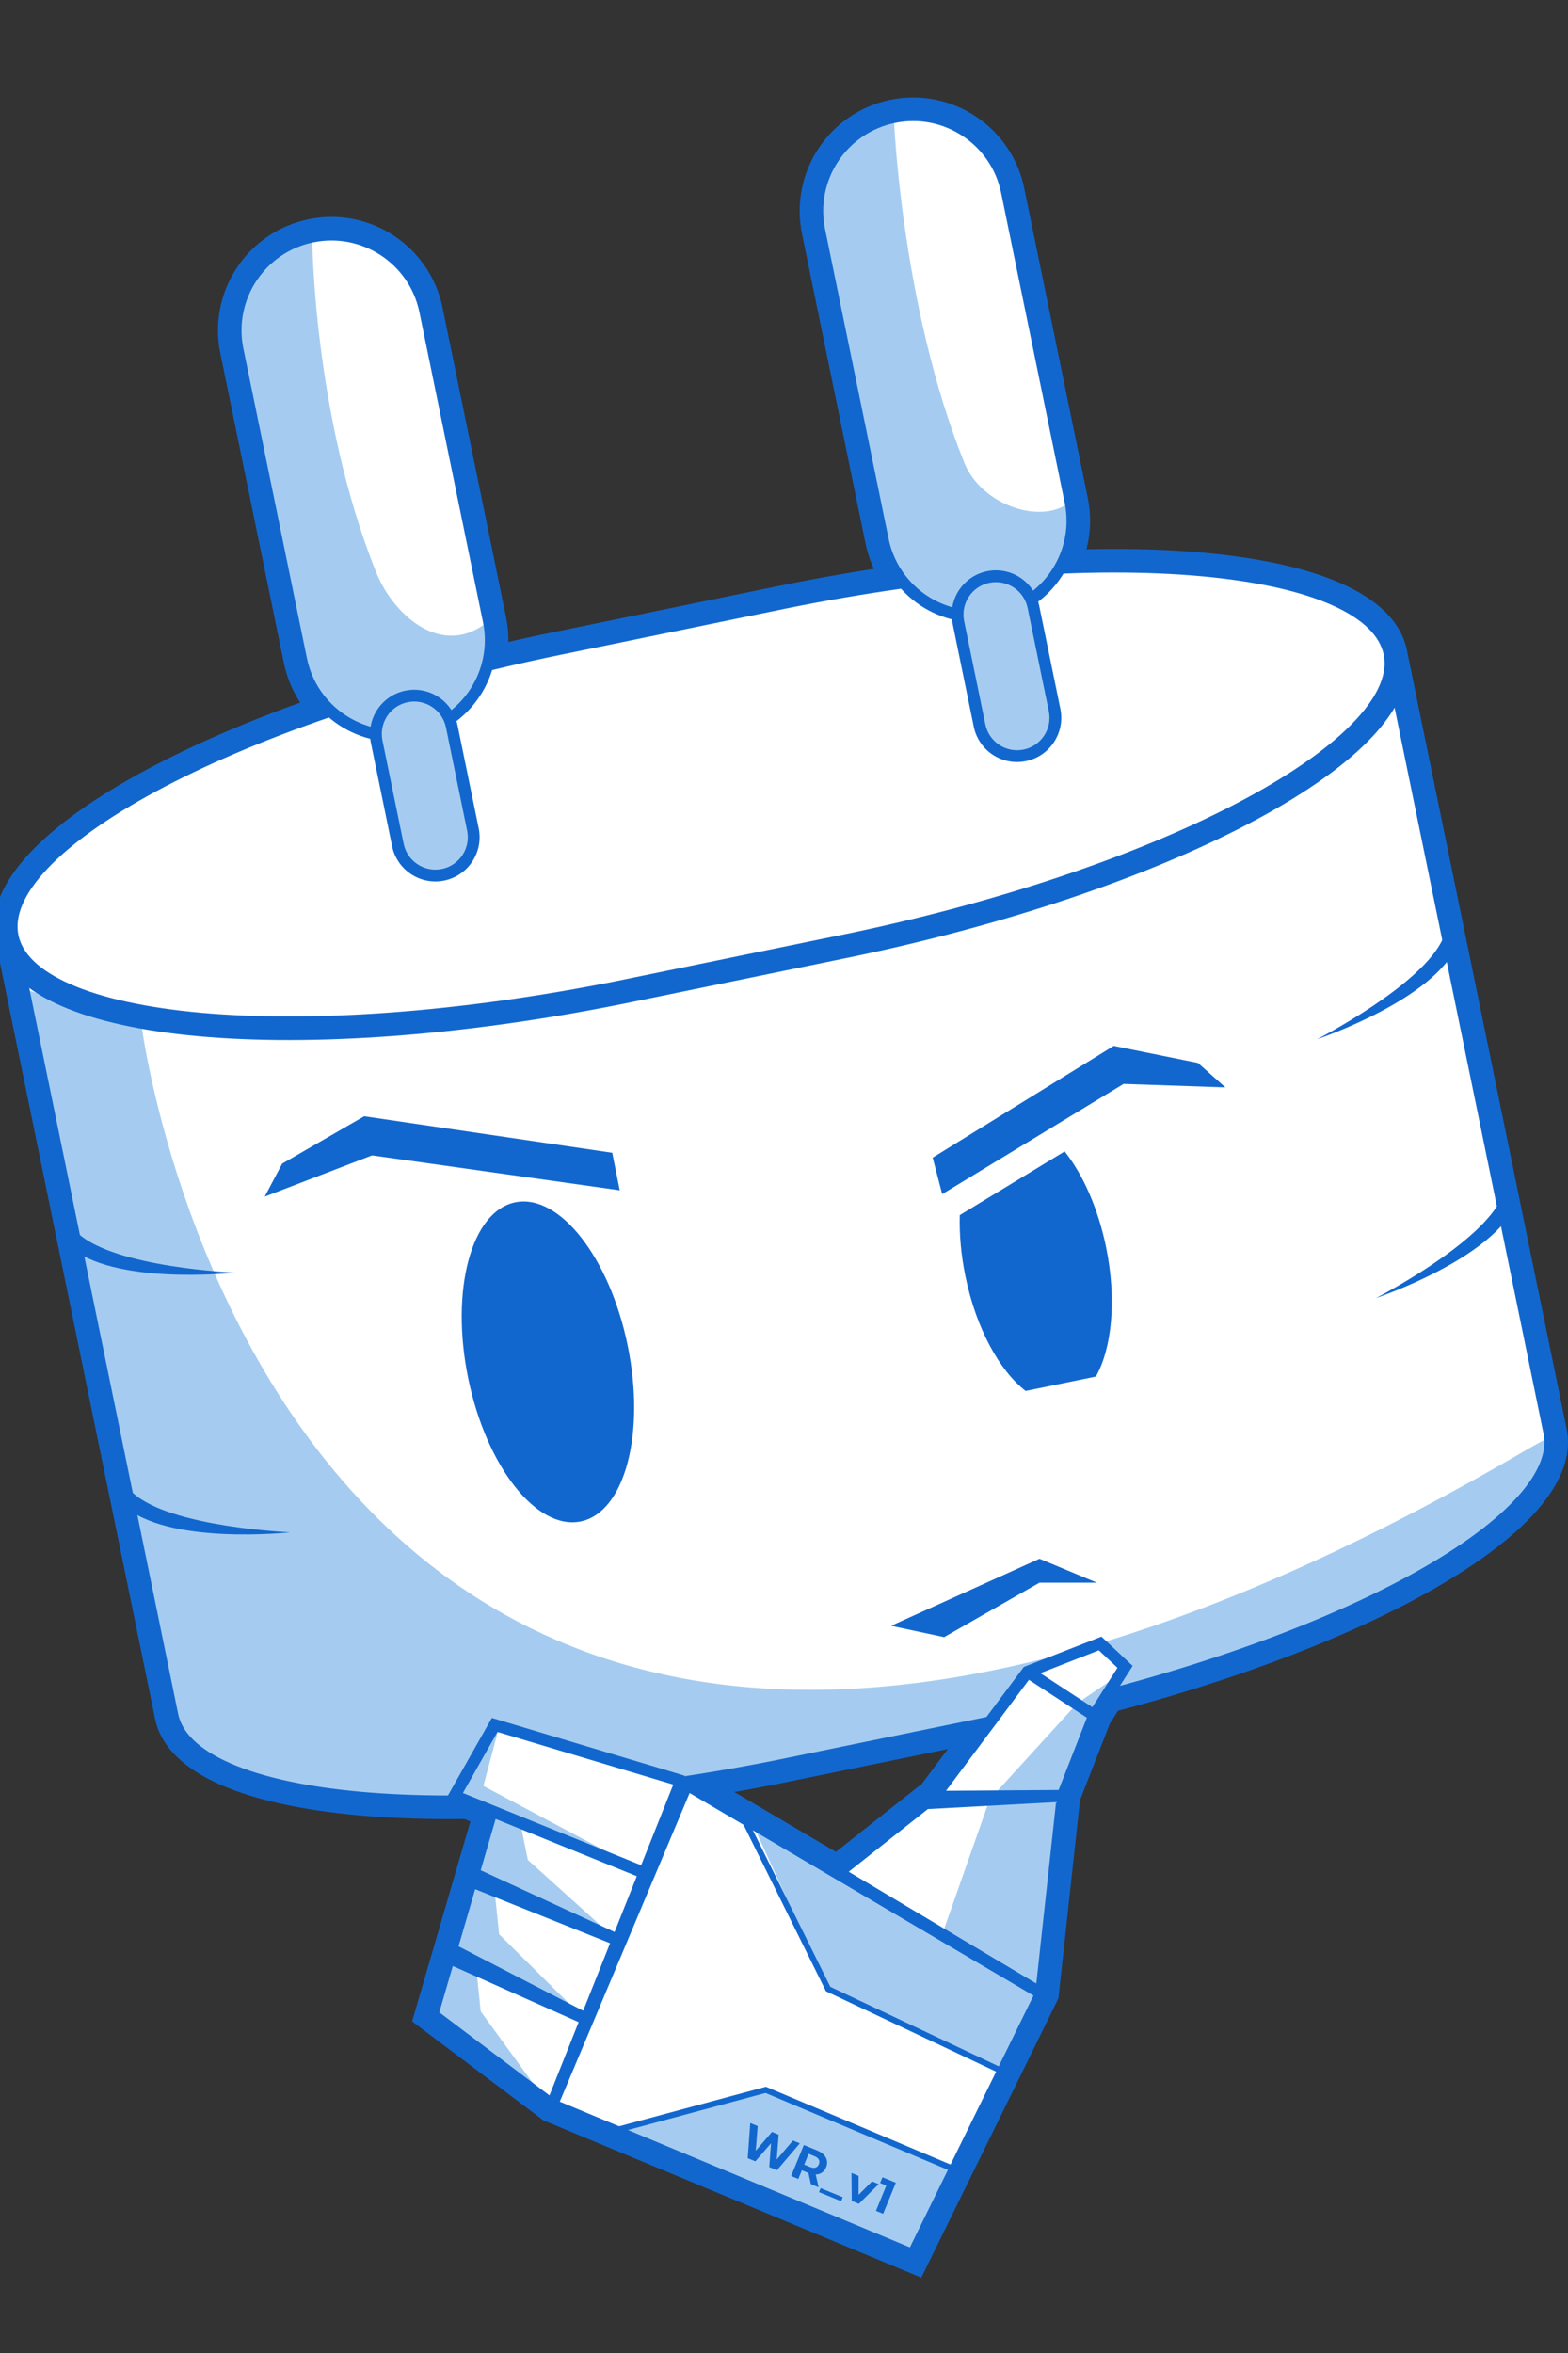
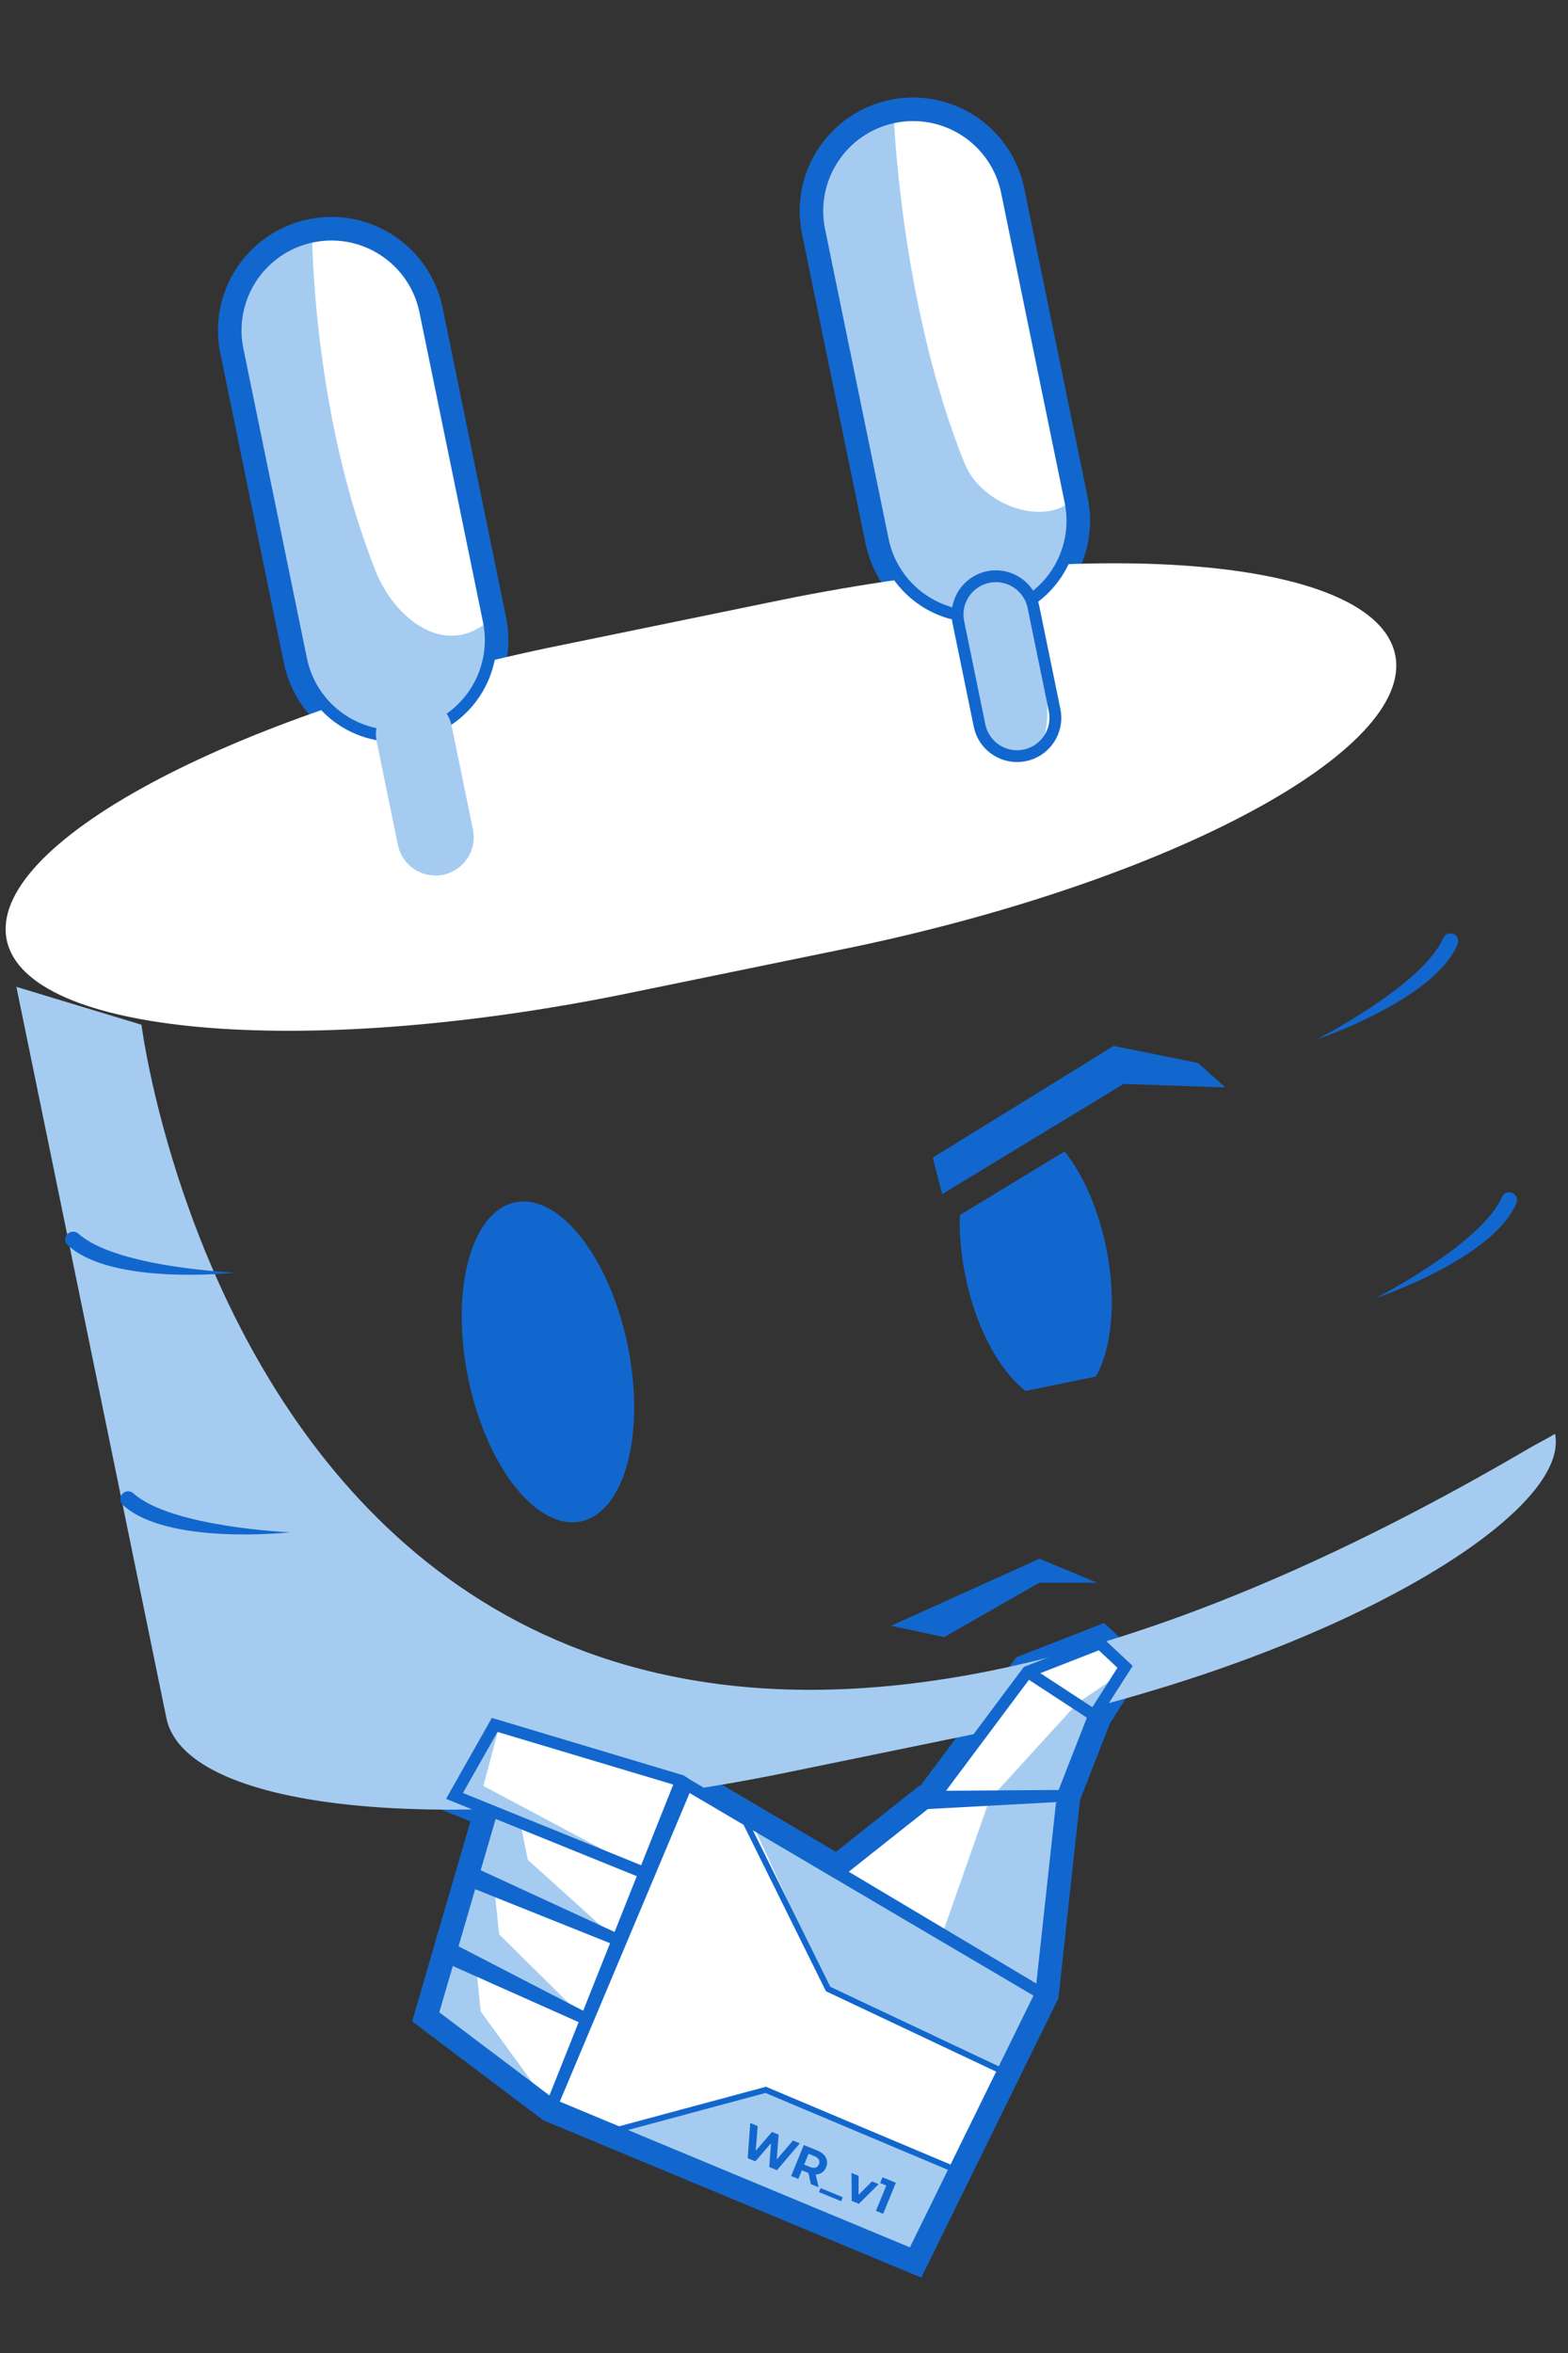
<svg xmlns="http://www.w3.org/2000/svg" width="80" height="120" viewBox="0 0 80 120" fill="none">
  <rect x="0" y="0" width="80" height="120" fill="#333333" stroke="none" />
  <g clip-path="url(#clip0_2436_11394)">
    <path fill-rule="evenodd" clip-rule="evenodd" d="M56.332 82.769L58.563 84.861L56.629 87.892L55.102 91.802L54.001 101.911L47.005 116.156L27.716 108.13L21.027 103.087L24 92.89L21.899 92.039L24.809 86.9L35.137 89.993L35.517 90.243L42.648 94.442L46.894 91.079L46.955 91.076L51.858 84.516L56.332 82.769ZM55.553 86.23L56.24 85.153L55.928 84.861L54.383 85.465L55.553 86.23ZM49.472 90.719L53.602 90.689L54.717 87.836L52.641 86.479L49.472 90.719ZM53.208 92.543L47.564 92.848L44.358 95.387L52.378 100.164L53.208 92.543ZM29.348 106.857L46.134 113.842L51.945 102.009L35.471 92.307L29.348 106.857ZM32.378 94.341L33.551 91.398L25.669 89.038L24.479 91.14L32.378 94.341ZM25.679 93.57L25.247 95.052L31.032 97.719L31.711 96.015L25.679 93.57ZM27.767 105.912L28.752 103.44L23.486 101.093L23.105 102.397L27.767 105.912ZM24.635 97.15L24.11 98.953L29.442 101.709L30.347 99.436L24.635 97.15Z" fill="#1267CE" />
-     <path fill-rule="evenodd" clip-rule="evenodd" d="M11.828 17.894C11.252 15.088 13.06 12.346 15.866 11.77C18.672 11.194 21.414 13.002 21.99 15.809L25.232 31.604C25.808 34.41 24 37.152 21.194 37.728C18.387 38.304 15.645 36.496 15.069 33.69L11.828 17.894ZM15.987 12.36C13.507 12.869 11.908 15.293 12.417 17.773L15.659 33.569C16.168 36.049 18.592 37.648 21.073 37.138C23.553 36.629 25.151 34.206 24.642 31.725L21.401 15.93C20.892 13.449 18.468 11.851 15.987 12.36Z" fill="#1267CE" />
    <path d="M11.24 18.015C10.598 14.884 12.615 11.825 15.746 11.182C18.877 10.54 21.936 12.557 22.579 15.688L25.82 31.483C26.463 34.614 24.445 37.673 21.315 38.316C18.184 38.958 15.125 36.941 14.482 33.81L11.24 18.015Z" fill="#1267CE" />
    <path fill-rule="evenodd" clip-rule="evenodd" d="M41.505 11.804C40.929 8.998 42.737 6.256 45.544 5.68C48.35 5.104 51.092 6.912 51.668 9.718L54.91 25.514C55.486 28.32 53.678 31.062 50.871 31.638C48.065 32.214 45.323 30.405 44.747 27.599L41.505 11.804Z" fill="#1267CE" />
    <path fill-rule="evenodd" clip-rule="evenodd" d="M45.424 5.092C48.555 4.449 51.614 6.467 52.256 9.598L55.498 25.393C56.14 28.524 54.123 31.583 50.992 32.225C47.861 32.868 44.802 30.851 44.16 27.72L40.918 11.925C40.276 8.794 42.293 5.735 45.424 5.092ZM51.081 9.839C50.572 7.357 48.147 5.758 45.665 6.267C43.183 6.777 41.584 9.202 42.094 11.683L45.335 27.479C45.844 29.96 48.269 31.559 50.751 31.05C53.233 30.541 54.832 28.116 54.322 25.634L51.081 9.839Z" fill="#1267CE" />
-     <path d="M0.344 47.934C1.337 52.774 15.273 54.012 31.591 50.749L43.571 48.291C59.855 44.864 72.177 38.237 71.184 33.398L79.337 73.125C80.33 77.965 68.009 84.592 51.725 88.019L39.744 90.477C23.426 93.74 9.49 92.502 8.497 87.662L0.344 47.934Z" fill="white" />
    <path d="M8.489 87.619C9.487 92.483 23.427 93.74 39.745 90.477L51.726 88.02C68.01 84.592 80.182 77.237 79.338 73.125C78.89 73.394 78.437 73.614 77.995 73.873C14.601 111.007 7.218 52.261 7.218 52.261L0.836 50.329L8.489 87.619Z" fill="#A5CCF0" />
    <path d="M27.956 33.041C11.672 36.468 -0.65 43.095 0.343 47.935C1.336 52.774 15.273 54.012 31.59 50.749L43.571 48.292C59.855 44.864 72.177 38.237 71.183 33.398C70.185 28.532 56.366 27.253 39.936 30.582L27.956 33.041Z" fill="white" />
-     <path fill-rule="evenodd" clip-rule="evenodd" d="M27.837 32.323L27.84 32.323L39.822 29.864C48.077 28.191 55.699 27.671 61.406 28.189C64.255 28.448 66.662 28.969 68.439 29.759C70.2 30.541 71.47 31.649 71.778 33.149L79.931 72.876C80.238 74.373 79.494 75.888 78.175 77.296C76.843 78.718 74.824 80.143 72.3 81.504C67.244 84.228 60.035 86.758 51.853 88.481L51.85 88.481L39.87 90.939L39.867 90.939C31.668 92.579 24.045 93.093 18.324 92.58C15.468 92.324 13.051 91.808 11.266 91.026C9.5 90.252 8.219 89.152 7.912 87.655L-0.242 47.928C-0.549 46.431 0.195 44.916 1.514 43.508C2.847 42.086 4.866 40.661 7.39 39.3C12.446 36.576 19.655 34.045 27.837 32.323ZM1.493 50.388L9.091 87.413C9.28 88.336 10.114 89.206 11.75 89.923C13.367 90.632 15.64 91.13 18.432 91.38C24.007 91.881 31.51 91.382 39.629 89.759L39.63 89.758L51.605 87.302C59.707 85.597 66.801 83.099 71.728 80.444C74.196 79.114 76.089 77.761 77.296 76.473C78.517 75.169 78.941 74.041 78.752 73.118L71.153 36.093C70.856 36.594 70.472 37.087 70.022 37.568C68.69 38.99 66.671 40.416 64.147 41.776C59.091 44.501 51.882 47.031 43.7 48.753L43.697 48.754L31.716 51.211L31.713 51.211C23.515 52.851 15.891 53.365 10.171 52.852C7.315 52.596 4.898 52.081 3.113 51.298C2.51 51.034 1.963 50.731 1.493 50.388ZM70.598 33.391C70.407 32.458 69.575 31.581 67.951 30.859C66.342 30.145 64.081 29.642 61.297 29.389C55.737 28.883 48.236 29.387 40.062 31.044L28.084 33.502C19.982 35.207 12.889 37.705 7.961 40.36C5.494 41.69 3.6 43.043 2.393 44.331C1.172 45.635 0.748 46.763 0.938 47.686C1.127 48.609 1.961 49.479 3.596 50.196C5.214 50.905 7.487 51.402 10.279 51.653C15.854 52.153 23.357 51.655 31.476 50.031L31.477 50.031L43.453 47.574C51.555 45.869 58.648 43.372 63.575 40.716C66.043 39.386 67.936 38.034 69.143 36.745C70.364 35.442 70.788 34.314 70.598 33.391Z" fill="#1267CE" />
    <path fill-rule="evenodd" clip-rule="evenodd" d="M77.153 60.831C77.357 60.916 77.453 61.15 77.368 61.354C76.183 64.2 70.199 66.2 70.199 66.2C70.199 66.2 75.599 63.429 76.63 61.046C76.715 60.842 76.949 60.746 77.153 60.831Z" fill="#1267CE" />
    <path fill-rule="evenodd" clip-rule="evenodd" d="M6.242 76.184C6.093 76.347 6.103 76.6 6.266 76.749C8.535 78.837 14.806 78.146 14.806 78.146C14.806 78.146 8.742 77.893 6.808 76.16C6.645 76.011 6.392 76.021 6.242 76.184Z" fill="#1267CE" />
    <path fill-rule="evenodd" clip-rule="evenodd" d="M74.153 47.631C74.357 47.716 74.453 47.95 74.368 48.154C73.183 51 67.199 53 67.199 53C67.199 53 72.599 50.23 73.63 47.846C73.715 47.642 73.949 47.546 74.153 47.631Z" fill="#1267CE" />
    <path fill-rule="evenodd" clip-rule="evenodd" d="M3.436 62.941C3.286 63.104 3.297 63.357 3.459 63.506C5.728 65.594 11.999 64.903 11.999 64.903C11.999 64.903 5.935 64.65 4.001 62.918C3.838 62.768 3.585 62.779 3.436 62.941Z" fill="#1267CE" />
    <path d="M45.461 82.913L53.035 79.493L55.966 80.714H53.035L48.169 83.491L45.461 82.913Z" fill="#1267CE" />
    <path d="M32.024 68.619C32.947 73.113 31.873 77.13 29.626 77.591C27.379 78.052 24.809 74.783 23.887 70.289C22.965 65.795 24.039 61.778 26.286 61.317C28.533 60.856 31.102 64.125 32.024 68.619Z" fill="#1267CE" />
    <path d="M47.586 59.039L56.821 53.341L61.121 54.21L62.518 55.457L57.326 55.28L48.071 60.899L47.586 59.039Z" fill="#1267CE" />
-     <path d="M31.236 58.791L18.581 56.929L14.397 59.344L13.506 61.026L18.981 58.924L31.619 60.704L31.236 58.791Z" fill="#1267CE" />
    <path d="M49.255 65.083C49.031 63.995 48.941 62.938 48.968 61.969L54.319 58.721C55.245 59.887 56.024 61.611 56.434 63.609C56.98 66.269 56.733 68.739 55.914 70.201L52.329 70.936C51 69.916 49.8 67.742 49.255 65.083Z" fill="#1267CE" />
    <path d="M41.8 11.729C41.257 9.085 42.961 6.503 45.604 5.96C48.248 5.418 50.83 7.121 51.373 9.764L54.614 25.56C55.157 28.203 53.454 30.786 50.81 31.328C48.167 31.871 45.584 30.168 45.042 27.524L41.8 11.729Z" fill="white" />
    <path fill-rule="evenodd" clip-rule="evenodd" d="M41.653 11.759C41.093 9.034 42.849 6.372 45.574 5.813C48.299 5.253 50.961 7.009 51.52 9.734L54.762 25.529C55.321 28.254 53.566 30.916 50.841 31.476C48.116 32.035 45.453 30.279 44.894 27.554L41.653 11.759ZM45.635 6.107C43.072 6.633 41.422 9.137 41.948 11.699L45.189 27.494C45.715 30.056 48.218 31.707 50.78 31.181C53.342 30.655 54.993 28.152 54.467 25.59L51.226 9.794C50.7 7.232 48.197 5.582 45.635 6.107Z" fill="#1267CE" />
    <path d="M41.8 11.743C41.257 9.1 42.961 6.517 45.604 5.975C45.604 5.975 45.964 15.57 49.2 23.6C50.084 25.796 53.2 26.8 54.614 25.574C55.388 26.912 53.454 30.8 50.81 31.343C48.167 31.886 45.584 30.182 45.042 27.539L41.8 11.743Z" fill="#A5CCF0" />
    <path fill-rule="evenodd" clip-rule="evenodd" d="M41.505 11.804C40.929 8.998 42.737 6.256 45.544 5.68C48.35 5.104 51.092 6.912 51.668 9.718L54.91 25.514C55.486 28.32 53.678 31.062 50.871 31.638C48.065 32.214 45.323 30.405 44.747 27.599L41.505 11.804ZM45.665 6.269C43.184 6.779 41.586 9.202 42.095 11.683L45.337 27.478C45.846 29.959 48.27 31.557 50.75 31.048C53.231 30.539 54.829 28.115 54.32 25.635L51.078 9.839C50.569 7.359 48.145 5.76 45.665 6.269Z" fill="#1267CE" />
-     <path d="M48.896 31.736C48.679 30.678 49.36 29.645 50.417 29.428C51.475 29.211 52.508 29.893 52.725 30.95L53.806 36.215C54.023 37.273 53.341 38.306 52.284 38.523C51.226 38.74 50.193 38.058 49.976 37.001L48.896 31.736Z" fill="#A5CCF0" />
+     <path d="M48.896 31.736C48.679 30.678 49.36 29.645 50.417 29.428C51.475 29.211 52.508 29.893 52.725 30.95C54.023 37.273 53.341 38.306 52.284 38.523C51.226 38.74 50.193 38.058 49.976 37.001L48.896 31.736Z" fill="#A5CCF0" />
    <path fill-rule="evenodd" clip-rule="evenodd" d="M48.601 31.796C48.351 30.576 49.137 29.384 50.357 29.133C51.577 28.883 52.77 29.669 53.02 30.889L54.101 36.154C54.351 37.375 53.565 38.567 52.345 38.817C51.124 39.068 49.932 38.282 49.682 37.061L48.601 31.796ZM50.478 29.723C49.584 29.907 49.007 30.781 49.191 31.675L50.272 36.94C50.455 37.835 51.329 38.411 52.224 38.228C53.118 38.044 53.694 37.17 53.511 36.276L52.43 31.01C52.247 30.116 51.373 29.54 50.478 29.723Z" fill="#1267CE" />
    <path d="M12.124 17.834C11.582 15.19 13.285 12.608 15.928 12.065C18.572 11.523 21.155 13.226 21.697 15.869L24.939 31.665C25.481 34.308 23.778 36.891 21.135 37.433C18.491 37.976 15.908 36.273 15.366 33.629L12.124 17.834Z" fill="white" />
    <path fill-rule="evenodd" clip-rule="evenodd" d="M11.975 17.864C11.416 15.139 13.171 12.477 15.896 11.918C18.621 11.358 21.283 13.114 21.843 15.839L25.084 31.634C25.644 34.359 23.888 37.022 21.163 37.581C18.438 38.14 15.776 36.384 15.216 33.659L11.975 17.864ZM15.957 12.213C13.395 12.738 11.744 15.242 12.27 17.804L15.511 33.599C16.037 36.161 18.54 37.812 21.102 37.286C23.665 36.76 25.315 34.257 24.79 31.695L21.548 15.899C21.022 13.337 18.519 11.687 15.957 12.213Z" fill="#1267CE" />
    <path d="M12.122 17.834C11.58 15.19 13.283 12.607 15.927 12.065C15.927 12.065 15.963 21.17 19.198 29.2C20.083 31.396 22.599 33.629 24.937 31.665C25.71 33.002 23.776 36.891 21.133 37.433C18.489 37.976 15.906 36.273 15.364 33.629L12.122 17.834Z" fill="#A5CCF0" />
    <path fill-rule="evenodd" clip-rule="evenodd" d="M11.828 17.894C11.252 15.088 13.06 12.346 15.866 11.77C18.672 11.194 21.414 13.002 21.99 15.809L25.232 31.604C25.808 34.41 24 37.152 21.194 37.728C18.387 38.304 15.645 36.496 15.069 33.69L11.828 17.894ZM15.987 12.36C13.507 12.869 11.908 15.293 12.417 17.773L15.659 33.569C16.168 36.049 18.592 37.648 21.073 37.138C23.553 36.629 25.151 34.206 24.642 31.725L21.401 15.93C20.892 13.449 18.468 11.851 15.987 12.36Z" fill="#1267CE" />
    <path d="M19.22 37.826C19.003 36.769 19.684 35.736 20.742 35.519C21.799 35.302 22.832 35.983 23.049 37.041L24.13 42.306C24.347 43.363 23.665 44.396 22.608 44.613C21.551 44.83 20.517 44.149 20.3 43.091L19.22 37.826Z" fill="#A5CCF0" />
-     <path fill-rule="evenodd" clip-rule="evenodd" d="M18.923 37.887C18.673 36.666 19.459 35.474 20.68 35.224C21.9 34.973 23.092 35.76 23.342 36.98L24.423 42.245C24.673 43.465 23.887 44.657 22.667 44.908C21.447 45.158 20.254 44.372 20.004 43.152L18.923 37.887ZM20.8 35.813C19.906 35.997 19.33 36.871 19.513 37.766L20.594 43.031C20.777 43.925 21.651 44.502 22.546 44.318C23.44 44.135 24.017 43.261 23.833 42.366L22.753 37.101C22.569 36.206 21.695 35.63 20.8 35.813Z" fill="#1267CE" />
    <path d="M28.168 107.342L35.041 91.008L53.123 101.656L46.57 114.999L28.168 107.342Z" fill="white" />
    <path d="M42.775 95.492L47.23 91.963L54.22 91.586L53.123 101.656L42.775 95.492Z" fill="white" />
    <path d="M47.664 91.633L52.426 85.261L55.719 87.423L54.219 91.586L47.664 91.633Z" fill="white" />
    <path d="M52.426 85.261L56.13 83.814L57.45 85.007L55.719 87.423L52.426 85.261Z" fill="white" />
    <path d="M23.189 91.589L25.24 87.969L34.753 90.818L32.88 95.516L23.189 91.589Z" fill="white" />
    <path d="M22.91 99.849L23.038 99.413L29.992 103.006L22.91 99.849Z" fill="white" />
    <path d="M24.049 95.945L24.165 95.545L31.518 98.934L24.049 95.945Z" fill="white" />
    <path d="M22.324 102.783L25.484 92.657L33.069 95.59L28.24 107.305L22.324 102.783Z" fill="white" />
    <path d="M22.324 102.783L24.956 92.516L26.539 92.939L26.932 94.853L31.216 98.713L25.214 96.204L25.466 98.646L29.848 102.984L24.276 100.137L24.527 102.58L28.001 107.354L22.324 102.783Z" fill="#A5CCF0" />
    <path d="M31.746 108.582L39.067 106.58L48.622 110.605L46.536 115.024L31.746 108.582Z" fill="#A5CCF0" />
    <path d="M42.251 101.437L38.182 92.546L53.033 101.719L51.328 105.56L42.251 101.437Z" fill="#A5CCF0" />
    <path d="M54.97 86.856L57.596 85.07L56.075 87.377L54.418 91.458L53.272 101.67L48.129 98.485L50.491 91.766L54.97 86.856Z" fill="#A5CCF0" />
    <path d="M25.03 88.012L25.509 87.913L24.662 91.08L32.781 95.4L23.275 91.614L25.03 88.012Z" fill="#A5CCF0" />
    <path fill-rule="evenodd" clip-rule="evenodd" d="M25.095 87.611L34.88 90.542L35.199 90.752L42.698 95.168L47.117 91.668L47.267 91.66L52.236 85.012L56.197 83.465L57.789 84.958L56.091 87.619L54.513 91.658L53.415 101.741L46.714 115.385L28.016 107.605L21.719 102.857L24.727 92.537L22.757 91.739L25.095 87.611ZM25.288 92.765L24.526 95.38L31.355 98.528L32.489 95.683L25.288 92.765ZM24.244 96.347L23.395 99.259L29.754 102.545L31.126 99.102L24.244 96.347ZM23.102 100.264L22.413 102.626L28.033 106.864L29.522 103.127L23.102 100.264ZM28.561 107.18L46.423 114.612L52.728 101.773L35.184 91.442L28.561 107.18ZM34.35 91.011L25.382 88.326L23.619 91.439L32.711 95.124L34.35 91.011ZM52.873 101.157L53.881 91.905L47.34 92.259L43.303 95.456L52.873 101.157ZM54.012 91.286L55.452 87.6L52.497 85.668L48.267 91.327L54.012 91.286ZM53.079 85.329L55.732 87.064L57.013 85.055L56.062 84.164L53.079 85.329Z" fill="#1267CE" />
    <path fill-rule="evenodd" clip-rule="evenodd" d="M37.925 92.699C37.999 92.663 38.09 92.693 38.127 92.767L42.363 101.324L51.153 105.473L51.024 105.746L42.14 101.551L37.857 92.901C37.82 92.827 37.851 92.736 37.925 92.699ZM39.078 106.421L48.681 110.466L48.564 110.744L39.056 106.739L31.307 108.825L31.229 108.534L39.078 106.421Z" fill="#1267CE" />
    <path d="M40.457 109.164L39.628 110.134L39.727 108.865L39.387 108.726L38.558 109.685L38.657 108.426L38.278 108.271L38.148 110.066L38.539 110.226L39.338 109.302L39.247 110.517L39.64 110.678L40.807 109.308L40.457 109.164Z" fill="#1267CE" />
    <path d="M41.765 111.549L41.618 110.895C41.86 110.891 42.051 110.766 42.149 110.529C42.294 110.174 42.12 109.846 41.697 109.673L41.012 109.392L40.363 110.974L40.73 111.124L40.91 110.684L41.247 110.822L41.371 111.388L41.765 111.549ZM41.778 110.377C41.708 110.549 41.552 110.606 41.328 110.514L41.03 110.392L41.256 109.841L41.555 109.963C41.778 110.055 41.85 110.203 41.778 110.377Z" fill="#1267CE" />
    <path d="M41.785 111.795L42.915 112.259L42.999 112.055L41.869 111.592L41.785 111.795Z" fill="#1267CE" />
    <path d="M44.492 111.248L43.805 111.932L43.807 110.967L43.443 110.817L43.455 112.243L43.819 112.392L44.831 111.387L44.492 111.248Z" fill="#1267CE" />
    <path d="M45.024 111.038L44.904 111.331L45.22 111.461L44.691 112.75L45.058 112.9L45.707 111.318L45.024 111.038Z" fill="#1267CE" />
  </g>
  <defs>
    <clipPath id="clip0_2436_11394">
      <rect width="80" height="120" fill="white" />
    </clipPath>
  </defs>
</svg>